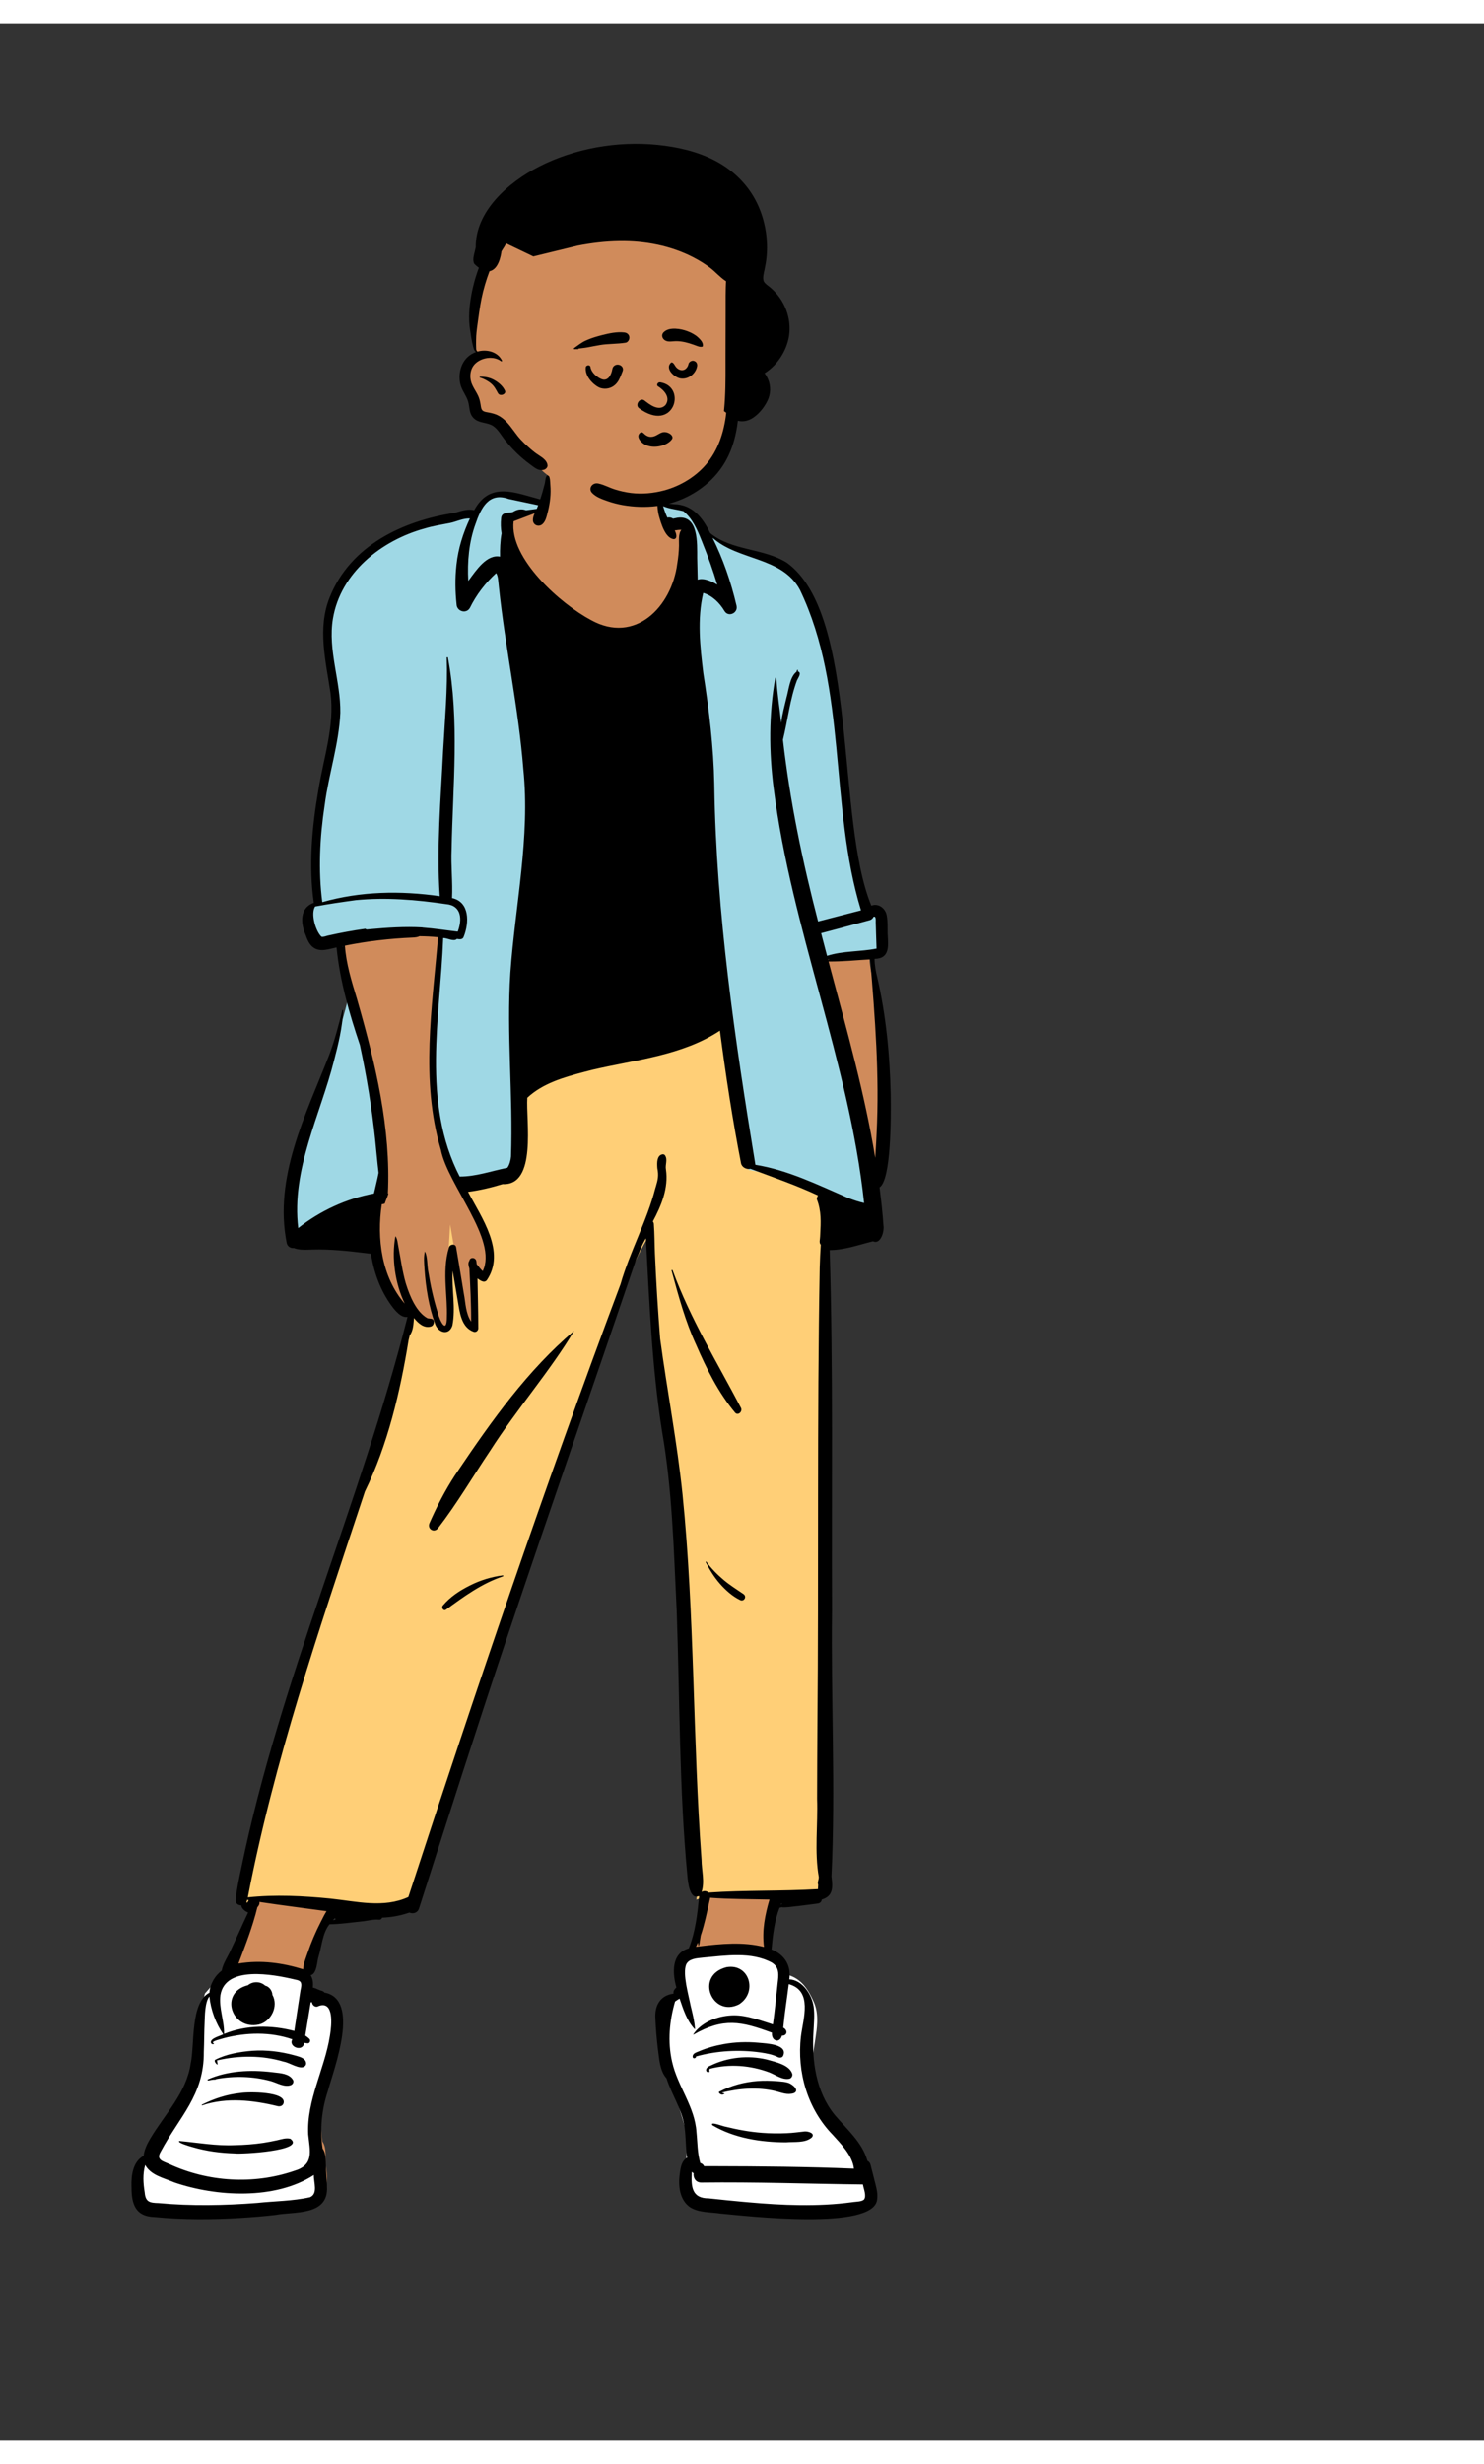
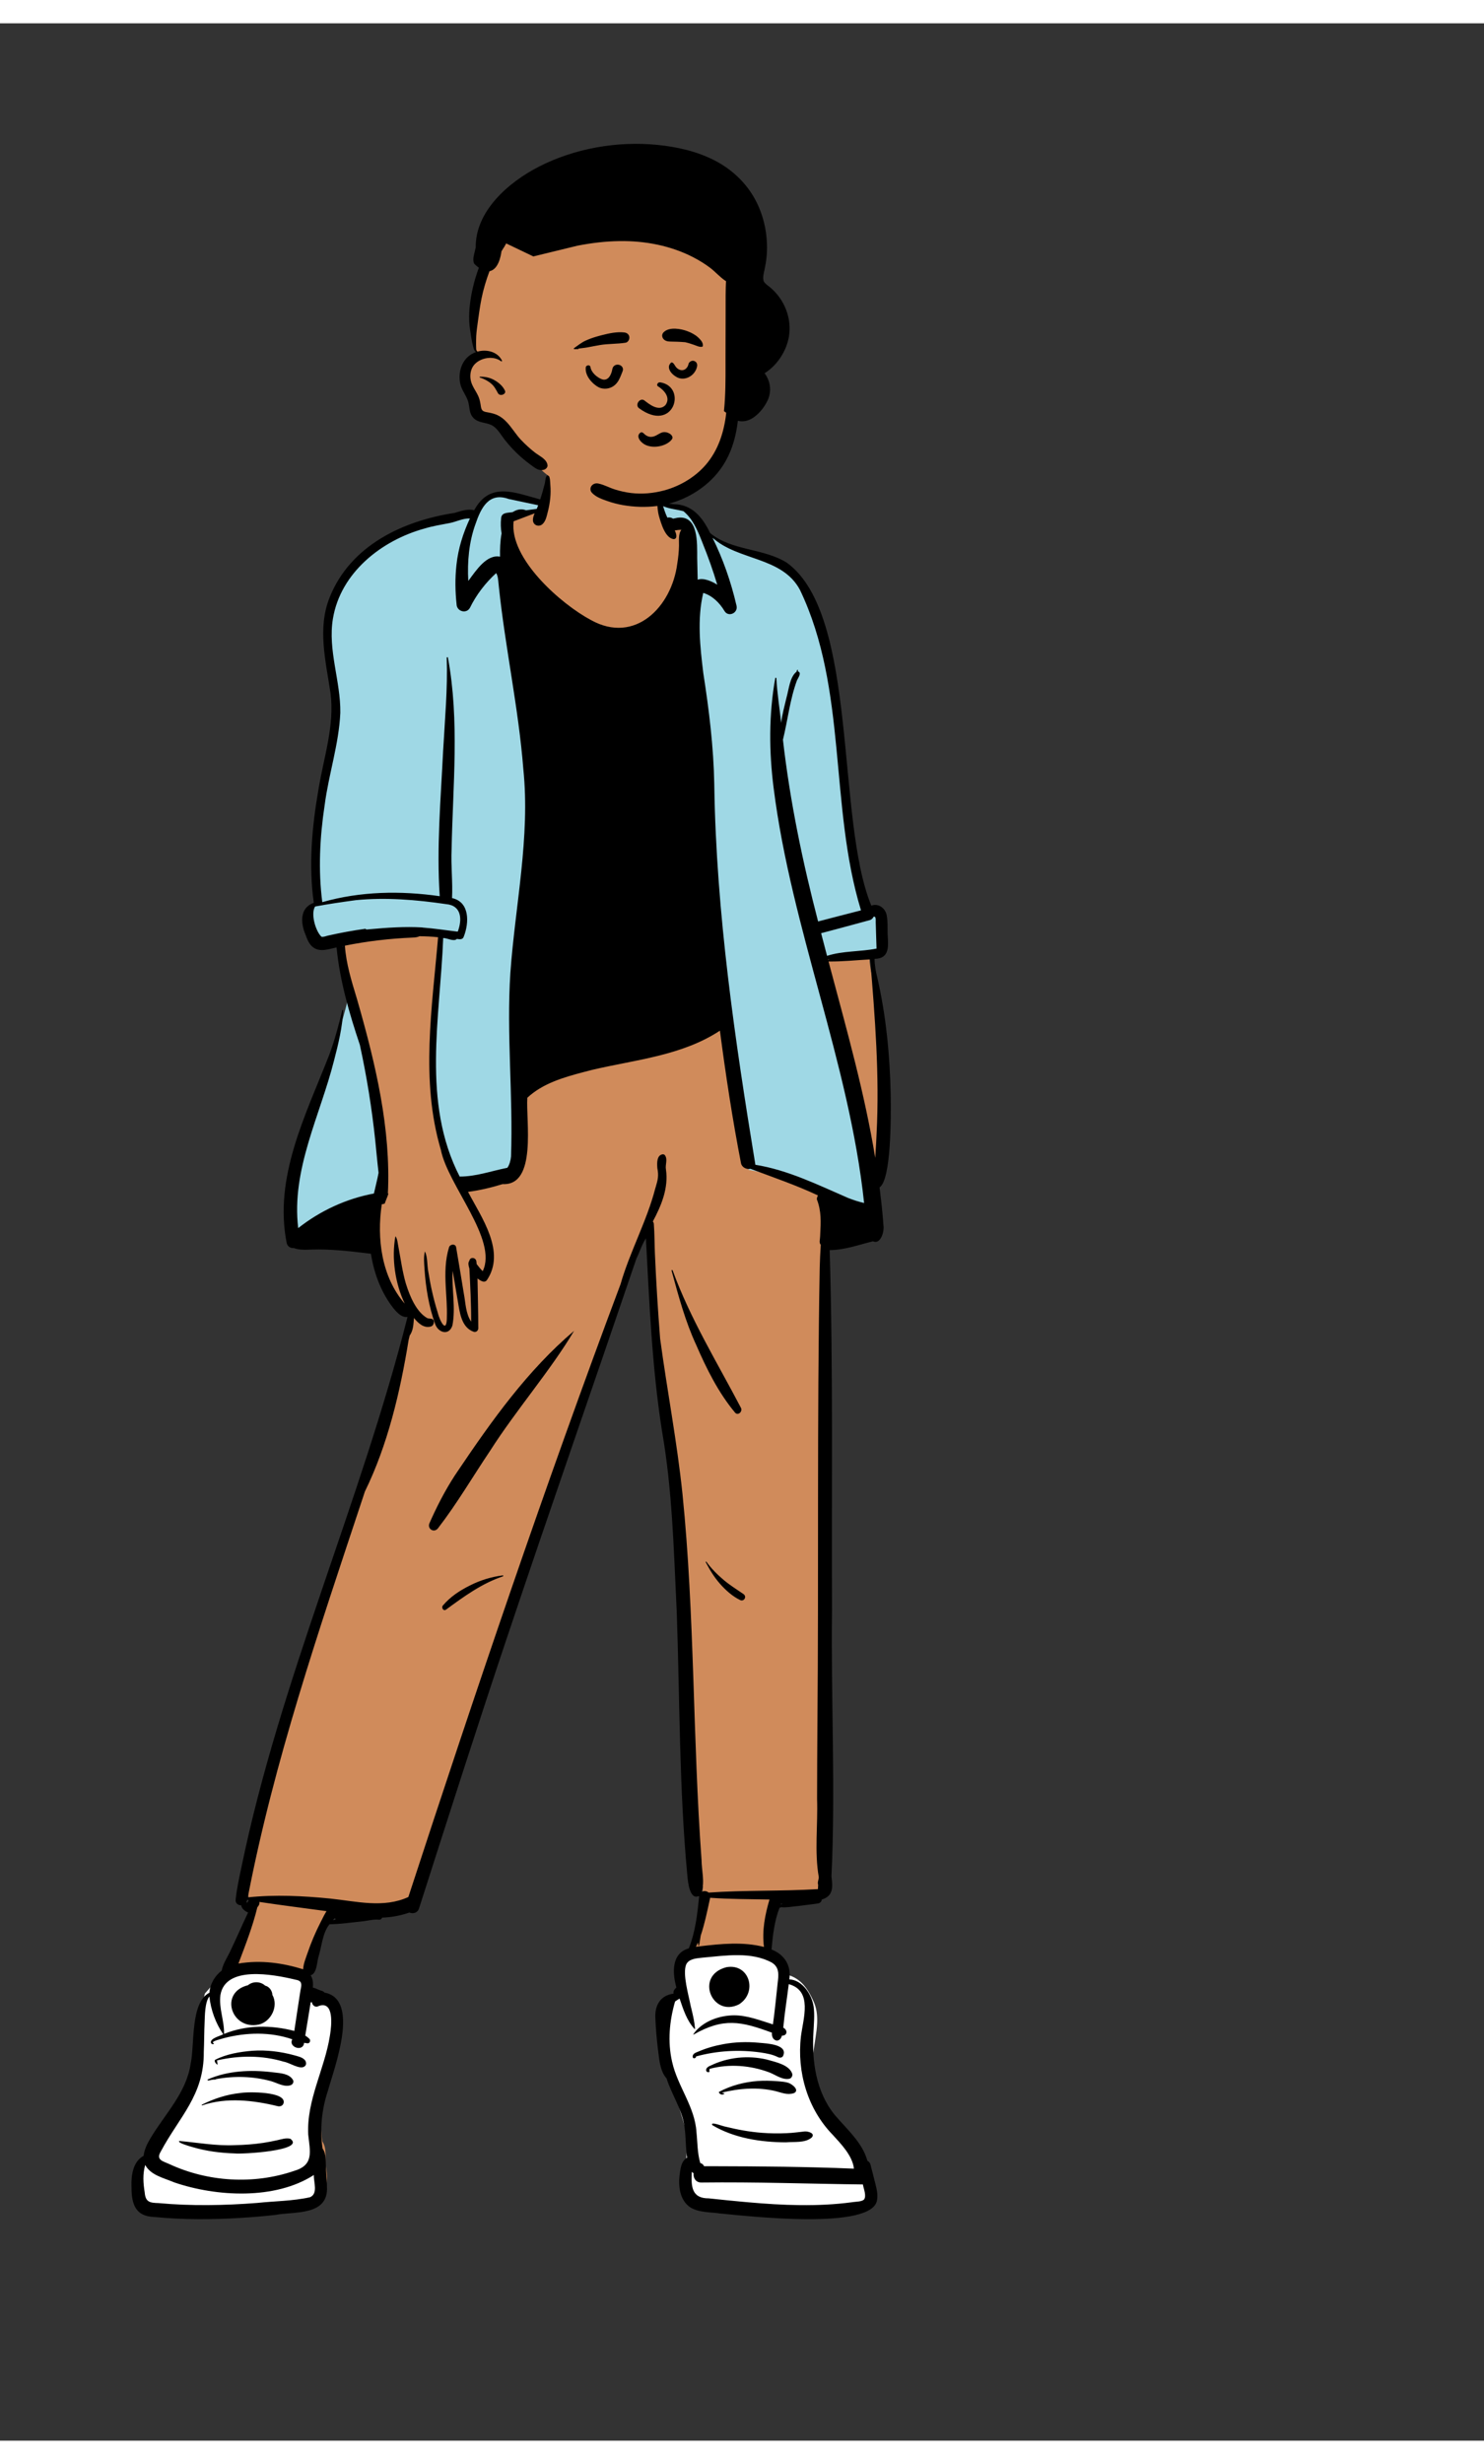
<svg xmlns="http://www.w3.org/2000/svg" id="main" width="2000" height="3320" viewBox="-100 0 2100 3420">
  <rect x="-100" y="0" width="2100" height="3420" fill="#333333" stroke="none" />
  <g id="open-peeps" fill="none" fill-rule="evenodd">
    <g transform="translate(0 634)">
      <g id="BODY" transform="translate(256 -20)" />
      <g id="POSE">
        <g>
          <g id="pose/Easing-2" fill="none" fill-rule="evenodd">
            <path id="✋-Skin" fill="#D08B5B" d="M1136.919,1005.631 C1163.256,1006.223 1151.963,759.995 1134.376,714.622 C1131.914,705.427 1129.88,692.862 1130.289,681.579 C1152.041,683.758 1149.699,668.84 1148.576,650.851 C1148.945,636.567 1149.936,607.096 1128.119,618.571 C1062.714,487.36 1133.433,148.181 961.221,116.236 C940.47,111.185 919.022,105.96 901.551,91.542 C883.064,57.3 873.648,52.926 843.014,50.711 C837.342,19.867 826.739,-13.085 795.142,-25.087 C766.213,-36.446 732.544,-37.352 702.379,-31.29 C677.412,-23.13 675.128,23.372 669.582,46.299 C635.955,37.365 594.513,18.572 576.409,61.173 C567.641,58.547 559.516,60.252 550.606,63.174 C475.927,75.232 403.472,109.084 375.773,179.718 C358.664,222.105 370.806,268.245 377.223,312.144 C383.207,359.945 367.427,404.231 360.112,450.209 C349.221,513.524 347.251,564.309 354.358,611.367 C335.572,615.65 334.186,632.772 341.787,650.69 C344.019,656.753 346.267,663.145 351.202,666.572 C361.242,672.905 374.218,665.607 385.129,664.49 C387.399,689.773 391.794,714.582 399.065,742.776 C396.959,751.216 394.544,760.641 392.375,769.116 L391.643,768.32 C366.733,872.872 292.647,974.431 315.673,1085.548 C317.027,1089.249 319.596,1088.478 321.569,1088.414 C332.999,1092.768 343.498,1090.005 355.025,1090.449 C382.366,1090.469 408.78,1093.977 433.284,1097.031 C437.763,1126.352 452.326,1174.354 478.296,1185.533 C478.733,1185.682 486.431,1184.074 487.075,1184.027 C417.939,1464.928 293.544,1724.671 244.132,2011.233 C243.839,2014.73 249.518,2012.878 251.381,2013.304 C251.126,2021.256 256.253,2023.168 263.433,2025.996 C254.181,2045.377 245.847,2064.734 236.636,2084.165 C232.366,2093.783 225.405,2103.283 224.137,2113.565 C213.941,2120.095 207.073,2132.859 207.255,2144.772 C179.759,2156.417 187.232,2213.935 180.959,2242.424 C174.616,2284.865 144.445,2314.503 123.757,2349.3 C119.542,2356.285 115.052,2365.438 114.853,2374.211 C102.028,2380.235 97.246,2393.396 98.095,2415.546 C98.049,2441.464 105.345,2451.332 125.017,2451.959 C178.45,2457.309 240.801,2455.13 294.544,2449.045 C334.748,2443.923 370.374,2448.173 361.386,2399.767 C359.536,2388.047 363.089,2372.269 356.167,2362.786 C351.9,2334.554 354.383,2306.097 363.585,2278.207 C369.179,2254.723 378.631,2206.213 374.715,2174.695 C372.903,2160.119 343.207,2152.098 337.98,2151.388 C339.643,2140.416 338.911,2121.242 333.019,2113.616 C343.838,2112.104 346.558,2109.238 348.811,2097.197 C354.196,2077.697 354.912,2056.524 368.247,2040.094 C392.231,2040.403 416.134,2034.304 440.104,2033.563 L441.297,2030.804 C455.475,2030.622 469.573,2028.113 483.03,2023.192 C486.014,2024.605 489.831,2025.819 491.508,2021.294 L499.513,1996.21 C592.698,1699.064 695.988,1401.201 796.701,1106.233 C802.58,1091.891 809.65,1076.651 818.844,1063.87 C821.958,1244.35 859.689,1424.637 862.929,1605.029 C867.308,1729.127 866.181,1851.921 877.83,1976.461 C880.829,2002.818 884.016,2001.941 887.942,2000.324 C889.516,2000.57 893.218,2001.363 894.825,2001.7 C892.199,2027.893 889.177,2070.408 877.968,2097.197 C853.19,2101.028 857.628,2120.079 863.123,2135.869 C857.212,2140.929 858.053,2152.721 859.807,2159.248 C836.494,2159.273 831.411,2178.273 833.015,2190.264 C835.233,2210.316 833.992,2241.521 847.345,2258.645 C855.209,2280.484 868.009,2301.095 873.009,2324.621 C876.151,2341.932 874.938,2367.148 877.968,2384.32 C870.344,2387.848 873.574,2393.381 872.289,2404.084 C865.689,2453.081 888.919,2444.752 929.993,2448.126 C954.612,2453.574 1142.035,2464.414 1133.935,2431.815 C1135.316,2418.539 1129.155,2412.711 1126.517,2399.641 C1125.332,2396.171 1101.981,2356.027 1088.054,2340.826 C1041.342,2296.849 1043.382,2237.806 1044.862,2169.796 C1042.115,2151.363 1027.964,2133.712 1009.907,2135.696 C1015.091,2116.009 1005.481,2098.892 985.4,2093.199 C987.406,2070.909 989.518,2040.623 996.861,2021.341 L989.945,2014.286 L999.203,2015.394 L1002.277,2007.639 L1005.629,2016.137 C1021.523,2016.137 1039.456,2012.605 1054.681,2010.944 C1057.113,2011.082 1056.028,2007.77 1056.427,2006.493 C1070.805,2003.509 1072.379,1995.855 1069.838,1977.614 C1073.187,1681.445 1071.734,1388.057 1067.156,1091.34 C1089.626,1092.344 1111.537,1084.131 1133.619,1078.658 C1141.465,1083.592 1143.687,1066.024 1142.77,1062.231 C1141.524,1042.6 1139.1,1023.452 1136.919,1005.631 Z" />
-             <path id="👕-Clothing" fill="#FFCF77" d="M924.657,778.351 C938.38,874.147 948.822,940.466 955.984,977.307 C956.208,978.456 958.315,979.669 959.979,979.372 L960.149,979.335 L962.407,978.777 L966.172,980.188 L969.325,981.364 L996.056,991.229 L1003.403,993.962 C1028.385,1003.295 1042.715,1009.119 1058.951,1016.689 L1068.708,1021.271 L1063.77,1028.537 C1063.736,1028.586 1063.702,1028.654 1063.668,1028.742 L1063.634,1028.836 L1063.613,1028.902 L1063.901,1029.689 C1068.55,1042.586 1069.388,1054.094 1068.485,1073.914 L1068.404,1075.611 L1068.198,1079.708 L1068.039,1082.92 L1068.036,1083.188 C1068.022,1083.912 1067.974,1084.56 1067.877,1085.416 L1067.832,1085.797 L1067.549,1087.972 L1067.476,1088.615 C1067.464,1088.742 1067.453,1088.858 1067.445,1088.965 L1067.426,1089.26 L1067.419,1089.503 L1067.419,1089.562 L1069.171,1091.515 L1068.967,1094.66 C1068.299,1104.988 1060.731,1945.649 1065.901,1986.292 L1066.06,1987.365 L1066.161,1987.939 L1066.172,1988.522 C1066.202,1990.085 1066.021,1991.492 1065.655,1993.19 L1065.51,1993.837 L1065.091,1995.603 C1064.995,1996.022 1064.933,1996.317 1064.893,1996.551 L1064.864,1996.738 L1064.836,1996.977 L1065.385,1998.283 L1065.091,2003.083 L1065.044,2003.955 C1065.017,2004.514 1064.996,2005.032 1064.982,2005.534 L1064.82,2012.818 L1055.429,2013.374 C1039.258,2014.301 1025.09,2014.746 1000.398,2015.176 L997.502,2015.226 L970.152,2015.657 C942.591,2016.122 924.523,2016.711 906.172,2017.922 L900.111,2018.338 L897.742,2016.187 C897.607,2016.065 897.234,2015.985 897.003,2016.023 L896.913,2016.047 L885.49,2020.596 L886.737,2007.694 L886.297,2007.602 L887.156,2000.438 L887.229,1999.746 C887.683,1995.131 887.469,1990.387 886.642,1982.32 L886.114,1977.248 C885.614,1972.329 885.379,1969.327 885.299,1966.223 L885.291,1965.889 L885.269,1964.553 L884.908,1959.57 C882.48,1925.849 877.005,1800.362 868.483,1583.111 C866.865,1552.544 850.312,1388.4 818.825,1090.679 L818.641,1083.186 L818.564,1080.538 L817.794,1081.853 L816.878,1083.431 L815.711,1085.456 C802.167,1109.1 790.883,1132.993 785.58,1151.181 L785.273,1152.251 L782.283,1160.231 C689.101,1409.196 599.444,1669.401 491.639,1998.952 L484,2022.325 L481.031,2023.696 C460.732,2033.072 439.533,2034.927 410.437,2032.017 L409.475,2031.92 L407.554,2031.716 C404.225,2031.355 401.224,2030.995 397.279,2030.484 L394.651,2030.14 L381.299,2028.348 C376.207,2027.671 372.876,2027.255 369.536,2026.885 L366.828,2026.594 L362.894,2026.209 L359.685,2025.906 C319.234,2022.143 286.145,2021.469 254.673,2024.521 L253.432,2024.643 L246.209,2025.384 L244.446,2018.698 C244.103,2017.292 243.925,2015.813 243.892,2014.249 L243.892,2013.658 L243.902,2012.965 L244.451,2010.152 C253.478,1964.356 290.238,1832.825 354.731,1615.557 C365.682,1580.015 413.053,1427.745 428.58,1377.311 L430.35,1371.553 L432.55,1364.364 C455.294,1289.931 467.551,1246.706 470.635,1228.906 L470.813,1227.848 L470.859,1227.562 L470.927,1227.28 L472.791,1219.442 L473.621,1218.264 C475.92,1215 477.028,1211.213 477.708,1204.796 L477.814,1203.733 L477.907,1202.702 L479.127,1187.743 L489.929,1195.601 L490.77,1196.205 C497.851,1201.217 503.184,1203.198 506.503,1202.798 L506.73,1202.765 L506.722,1202.707 L521.2,1199.024 L522.354,1202.297 L522.938,1203.937 C524.217,1207.406 526.839,1209.754 529.101,1210.117 C530.551,1210.35 531.709,1209.676 532.758,1206.97 L532.859,1206.702 L532.91,1206.558 L532.975,1206.221 L533.141,1205.327 C534.966,1195.209 535.064,1185.78 534.042,1167.879 L533.949,1166.277 L533.497,1158.779 C532.768,1146.283 532.604,1139.6 533.01,1131.917 L533.084,1130.601 L537.005,1065.335 L550.394,1144.085 L555.546,1174.169 L556.347,1179.006 L556.557,1180.236 C559.268,1195.828 562.564,1204.166 568.997,1208.288 L569.334,1208.498 L569.323,1205.986 L569.288,1201.029 C569.267,1198.515 569.24,1195.943 569.206,1193.29 L569.11,1186.477 L569.005,1180.127 L567.949,1126.901 L581.726,1136.868 L582.079,1137.117 C582.67,1137.53 583.185,1137.864 583.621,1138.123 L583.883,1138.274 L584.237,1137.701 C591.633,1125.497 593.203,1111.884 589.791,1096.058 L589.637,1095.359 L589.486,1094.694 C586.396,1081.359 580.523,1068.023 570.043,1048.803 L569.564,1047.925 L568.018,1045.118 L563.395,1036.822 L560.117,1030.927 L558.772,1028.478 C557.918,1026.917 557.146,1025.485 556.411,1024.101 L556.137,1023.585 L550.681,1013.206 L561.376,1011.825 C568.312,1010.929 556.351,895.928 636,844 C694.714,805.721 790.933,783.838 924.657,778.351 Z" />
            <path id="🧥-Jacket" fill="#9FD8E5" d="M395.588,737.837 C400.206,754.163 405.372,778.354 410.785,794.467 C420.515,839.123 427.813,884.463 432.591,929.918 C434.191,945.115 435.441,960.311 437.277,975.435 C435.411,985.272 439.245,1013.226 437,1023 C398.095,1030.233 343.74,1061.073 312.555,1085.682 C302.523,1003.089 348.557,910.586 368.253,832.572 C369.56,827.56 370.863,822.497 372.111,817.396 C377.741,801.533 388.769,761.647 392.674,745.693 L393.2,743.517 L393.932,744.314 L395.588,737.837 Z M898.757,88.977 C903.132,91.729 907.686,94.053 912.358,96.066 C948.718,117.015 1012.549,117.653 1034.524,158.666 C1091.293,276.954 1093.062,477.113 1125,618 C1126.762,625.771 1143.212,617.459 1145,625 C1149.439,643.717 1144.812,661.712 1150,678.672 C1129.75,683.898 1077.199,687.327 1057,692.672 C1062,710 1115.947,850.252 1137.353,1050.179 C1129.601,1048.434 1122.035,1045.91 1114.633,1043.012 L1111.793,1041.777 C1070.145,1023.623 1004.686,995.384 959.492,988.103 C930.869,813.524 904.711,628.045 901.449,449.75 L901.31,441.521 C900.345,388.78 893.893,336.513 885.785,284.467 L885.339,280.807 C880.947,244.563 877.211,206.807 885.725,171.018 C888.48,171.859 880.589,152.598 877,128 C874.777,112.766 880.937,95.154 872,80 C859.589,58.956 842.702,85.864 844,80 C844.653,77.052 827.608,41.235 834,45 C840.976,49.108 867,49 877,59 C898.852,80.852 902.835,97.471 899.096,89.679 L898.757,88.977 Z M527.049,72.172 C536.143,70.396 562.527,61.491 572,62 C566.448,73.882 580,21 623,33 C624.882,33.525 669.183,40.29 669.002,49 C668.88,54.841 620.145,61.742 616,69 C611.131,77.525 619.421,103.174 616,112 C605.724,138.512 610.581,145.846 613.677,143.013 C616.131,146.812 616.471,152.211 616.967,157.249 L617.528,162.711 C626.56,248.907 645.297,333.795 652.124,420.25 C661.995,516.982 640.651,612.477 633.779,708.559 C628.169,795.122 635.759,887.873 632.695,974.427 C632.277,979.23 630.785,985.736 627.762,989.969 L627.465,990.372 L627.434,990.382 L626.238,990.621 C604.311,995.054 571.594,1008.871 549.034,1008.75 C527.983,967.773 505.166,862.982 512,792 C517.08,739.231 524,671 524,658 C524,634.488 388,671 348,666 C334.839,664.355 334.215,649.328 332.762,624.865 C332.348,617.889 347.806,614.744 348,607 C349.408,550.922 349.266,475.969 349.936,471.563 C355.61,427.666 370.171,385.047 372.135,340.704 C372.789,295.945 354.181,252.215 361.696,207.331 C372.629,141.965 430.854,96.598 491.206,79.985 C502.997,76.379 514.992,74.52 527.049,72.172 Z" />
            <path id="👟-Shoes" fill="#FFF" d="M994.958,2102.972 L995.815,2103.433 L996.026,2103.567 C1000.448,2106.361 1003.437,2111.239 1007.621,2120.42 L1009.959,2125.676 L1013.963,2126.761 C1029.383,2130.943 1040.873,2141.033 1051.261,2164.591 L1051.575,2165.309 L1051.892,2166.043 C1055.385,2174.182 1056.705,2183.182 1056.388,2193.792 L1056.361,2194.591 L1056.315,2195.722 C1056.035,2202.06 1055.408,2207.284 1053.703,2218.354 L1052.461,2226.308 L1052.105,2228.625 C1049.963,2242.71 1049.213,2250.606 1049.422,2259.5 C1049.586,2266.483 1050.479,2272.891 1052.21,2278.934 C1059.255,2303.525 1073.053,2329.161 1090.831,2353.787 C1096.979,2362.303 1124.939,2409.783 1125.182,2410.775 L1125.669,2412.778 L1126.133,2414.716 C1126.208,2415.034 1126.283,2415.35 1126.356,2415.663 L1126.931,2418.147 L1127.287,2419.721 C1128.502,2425.154 1129.397,2429.787 1129.948,2433.672 L1130.021,2434.199 C1131.015,2441.498 1130.976,2445.821 1128.518,2449.314 L1128.355,2449.54 L1127.95,2450.085 L1127.455,2450.549 L1127.151,2450.825 L1126.839,2451.091 L1125.911,2451.857 L1124.79,2452.295 C1120.839,2453.839 1107.112,2457.732 1092.694,2460.787 C1069.302,2465.744 1044.986,2468.648 1020.954,2468.5 C1013.91,2468.457 1006.582,2468.193 998.986,2467.722 C978.473,2466.452 956.785,2463.752 933.83,2459.929 L929.836,2459.253 L925.623,2458.511 C910.697,2455.843 889.249,2451.642 885.388,2450.938 L885.022,2450.872 L884.871,2450.87 C876.023,2450.591 870.339,2444.647 868.193,2435.646 L868.1,2435.247 L868.015,2434.856 C866.586,2428.098 866.938,2419.49 868.662,2409.839 C869.623,2404.463 871.249,2386.607 873.54,2356.271 L860.657,2313.319 C842.517,2230.903 834.878,2184.17 837.739,2173.12 L837.837,2172.759 C838.414,2170.708 862.709,2156.066 864,2153 C865.31,2149.887 862.176,2114.017 863.492,2110.345 L863.62,2110.006 L863.74,2109.705 L863.796,2109.58 C865.146,2106.544 877.971,2093.723 913,2092 C926.282,2091.347 952.208,2089.443 969,2092 C984.645,2094.383 991.525,2101.146 994.958,2102.972 Z M316.26,2125.931 L317.984,2126.332 L318.345,2126.129 C321.387,2124.447 324.01,2123.554 327.326,2123.716 C331.752,2123.933 335.689,2126.253 338.914,2130.387 C340.815,2132.825 339.958,2152.803 339.938,2153.76 L339.934,2154.009 L339.933,2154.461 L339.934,2154.594 L340.02,2154.655 C341.325,2155.533 344.125,2156.085 349.665,2156.4 L350.925,2156.466 L353.559,2156.585 C358.11,2156.802 360.45,2157.023 363.147,2157.595 L363.427,2157.655 C368.376,2158.738 372.31,2160.838 375.044,2164.559 C379.415,2170.507 380.25,2178.837 378.988,2189.484 C378.548,2193.193 349.32,2302.77 347.255,2312.169 C344.131,2326.395 350.115,2401.771 350.767,2408.774 C351.551,2417.197 351.691,2424.786 351.024,2430.881 C350.069,2439.617 347.596,2445.73 341.816,2448.47 L341.503,2448.614 L340.83,2448.913 L339.011,2449.32 L337.864,2449.569 C326.032,2452.103 314.712,2453.409 295.833,2454.797 L281.424,2455.825 L278.268,2456.062 C273.895,2456.396 270.572,2456.684 267.226,2457.021 L264.267,2457.331 L264.154,2457.34 C214.386,2461.198 153.786,2461.58 110.072,2457.788 L107.506,2457.558 L105.591,2457.496 C98.616,2457.225 94.275,2452.518 91.993,2445.468 L91.877,2445.101 L91.764,2444.73 C90.487,2440.43 89.863,2435.342 89.548,2428.481 L89.438,2425.688 C89.419,2425.126 89.402,2424.552 89.384,2423.878 L89.209,2416.751 L89.159,2415.19 C89.125,2414.239 89.088,2413.449 89.044,2412.719 L88.989,2411.882 L88.789,2410.602 C87.443,2401.819 168.055,2295.306 172.459,2283.447 C177.826,2268.995 186.52,2157.435 190.27,2152.985 L190.393,2152.843 L201.799,2139.951 L203.461,2156.95 L203.473,2156.927 C203.744,2156.348 203.947,2155.776 204.068,2155.258 L204.121,2155.004 L204.16,2154.76 L204.176,2154.643 L204.196,2154.526 C206.211,2142.405 212.599,2133.239 222.593,2127.247 C230.988,2122.213 241.645,2119.549 254.254,2118.809 C272.597,2117.732 292.96,2120.55 316.26,2125.931 Z" />
            <path id="🖍-Ink" fill="#000" d="M675.466,5 C678.806,7.642 678.457,14.966 678.785,19.066 L678.808,19.335 C679.86,31.719 678.438,44.161 675.424,56.185 L675.169,57.186 C673.651,63.086 672.308,70.461 667.583,74.595 C662.466,79.072 654.337,76.174 654.151,68.955 C654.059,65.6 655.176,62.369 656.591,59.222 C646.677,63.055 636.763,66.846 626.807,70.544 C620.448,123.237 693.914,187.749 736.447,210.334 C798.388,244.688 850.505,192.068 858.433,130.209 C859.766,121.992 860.658,113.547 860.833,105.217 C860.976,98.257 859.562,88.545 864.217,82.593 C860.92,82.515 857.992,82.98 854.763,83.487 L854.918,83.755 C856.748,87.031 859.333,95.186 853.543,95.806 C841.04,94.488 835.225,72.527 832.177,61.994 C830.195,54.824 827.462,25.063 833.51,21.558 C835.332,28.626 834.616,36.302 836.832,43.392 C841.877,45.428 851.482,45.978 853.707,46.353 C879.688,46.654 894.419,65.341 904.949,87.216 C935.82,112.602 980.193,108.239 1013.528,129.147 C1115.534,203.233 1082.22,491.649 1133.028,614.349 C1143.2,610.132 1153.569,618.575 1154.927,628.881 C1156.332,636.806 1155.912,645.292 1156.024,653.322 L1156.073,654.325 C1156.903,670.747 1159.737,689.205 1137.601,689.563 C1137.635,698.731 1139.358,707.606 1141.568,716.456 C1153.826,770.025 1159.176,825.202 1160.383,880.117 L1160.444,884.152 C1160.842,913.016 1161.195,1002.313 1144.634,1012.877 L1145.405,1019.167 C1147.323,1034.897 1149.129,1050.667 1150.138,1066.476 C1151.728,1074.682 1146.319,1094.345 1135.283,1089.14 C1115.045,1094.155 1095.085,1101.555 1074.055,1101.595 C1079.151,1271.442 1076.618,1441.464 1077.371,1611.381 C1075.747,1736.633 1082.505,1862.919 1076.598,1987.691 L1076.811,1989.452 C1078.481,2003.463 1078.983,2015.645 1062.819,2020.442 C1062.587,2023.87 1059.954,2025.701 1056.831,2026.103 C1047.973,2027.298 1039.114,2028.43 1030.246,2029.521 C1021.984,2030.136 1013.146,2032.195 1004.912,2031.214 C1005.707,2032.021 1003.546,2032.145 1003.312,2031.557 C995.805,2050.43 993.627,2071.004 991.768,2091.138 C1009.989,2098.096 1019.934,2113.748 1016.959,2133.373 C1035.343,2134.117 1048.77,2154.585 1051.346,2171.837 C1052.996,2183.74 1051.674,2195.561 1051.142,2207.486 C1048.597,2248.237 1054.575,2292.14 1080.832,2324.644 L1081.927,2325.944 C1098.813,2345.838 1120.223,2364.069 1127.502,2390.073 C1129.522,2391.018 1131.182,2392.847 1131.91,2395.703 L1136.629,2414.255 L1136.629,2414.255 L1138.974,2423.531 C1140.693,2430.293 1142.219,2437.211 1141.298,2444.212 L1141.201,2444.89 C1136.605,2489.233 955.165,2467.859 919.754,2464.675 C905.518,2462.438 889.9,2463.658 877.083,2456.105 C861.362,2445.709 859.395,2424.62 862.094,2407.347 L862.318,2405.728 C863.411,2398.005 865.011,2389.906 872.326,2385.586 C869.863,2369.581 870.816,2353.206 867.887,2337.264 C863.463,2314.706 850.081,2295.132 843.249,2273.476 C833.284,2262.374 832.948,2245.066 830.864,2230.867 C829.285,2217.094 827.994,2203.227 827.461,2189.37 C826.015,2171.053 833.949,2155.948 853.174,2153.555 C852.282,2150.085 854.723,2147.084 857.152,2144.861 C851.421,2124.466 849.839,2096.466 874.704,2089.507 C884.121,2066.11 886.86,2040.755 889.365,2015.799 C889.068,2015.737 888.771,2015.685 888.473,2015.633 C876.088,2020.798 873.512,1996.316 872.684,1986.736 C860.96,1862.542 862.039,1737.618 857.636,1613.043 L857.205,1604.037 C853.345,1521.956 851.048,1439.155 836.88,1358.171 C822.622,1267.908 818.894,1176.174 814.02,1084.965 C808.28,1093.901 805.193,1104.165 800.547,1113.686 C740.266,1291.132 678.416,1468.044 618.821,1645.732 C575.627,1774.378 534.36,1903.71 492.97,2032.959 C490.858,2039.576 484.204,2040.947 479.334,2038.828 C466.938,2043.136 453.928,2045.583 440.836,2046.005 C440.047,2047.823 438.427,2049.153 436.058,2048.893 C429.056,2048.124 420.997,2050.316 413.995,2051.137 C397.972,2052.723 382.418,2055.184 366.249,2055.416 C356.232,2068.105 355.601,2085.312 350.984,2100.414 C348.325,2108.112 348.742,2125.378 339.561,2127.545 C342.852,2132.625 343.283,2138.722 342.75,2145.006 C345.605,2145.657 348.501,2146.885 351.188,2148.143 C353.804,2149.471 357.259,2149.357 359.063,2152.028 C410.343,2161.34 372.868,2258.907 363.954,2291.176 C355.206,2317.558 352.466,2345.112 356.459,2372.654 C362.561,2381.099 360.516,2393.66 361.45,2403.67 C361.943,2412.603 362.845,2421.671 362.764,2430.615 C361.768,2467.767 315.991,2461.724 290.164,2466.544 C274.037,2468.424 257.838,2469.733 241.639,2470.751 C200.555,2473.309 159.24,2473.505 118.24,2469.524 C91.768,2468.684 86.076,2451.382 86.118,2427.716 L86.077,2426.736 C85.481,2410.674 88.066,2391.279 103.291,2382.927 C104.05,2374.44 108.346,2365.871 112.733,2358.454 C133.134,2324.088 163.764,2293.972 169.788,2252.732 C175.698,2225.733 169.002,2166.302 196.394,2152.225 C197.029,2140.07 204.483,2127.676 213.711,2121.105 C215.492,2110.979 222.202,2101.67 226.352,2092.364 C234.819,2074.596 242.651,2056.547 251.072,2038.765 C246.663,2036.896 241.977,2033.457 241.362,2028.575 C237.128,2028.627 232.945,2025.885 233.457,2020.723 C234.953,2005.735 238.226,1990.996 241.316,1976.268 L241.702,1974.427 C296.69,1708.096 410.242,1459.048 476.679,1196.129 C467.74,1197.75 459.383,1187.508 454.441,1180.839 C438.478,1159.303 429.05,1133.247 424.904,1106.809 L417.4,1105.877 C392.376,1102.799 367.23,1100.103 341.997,1100.828 L335.916,1101.031 C329.159,1101.238 322.392,1101.184 315.97,1098.749 C311.49,1099.164 306.825,1096.754 305.719,1091.716 C287.029,998.394 332.967,909.829 365.869,825.501 C373.62,804.768 379.136,783.734 384.397,762.263 C384.57,761.568 385.657,761.713 385.626,762.43 C384.601,786.3 378.695,810.367 372.697,833.375 C353,911.388 311.966,987.892 321.999,1070.485 C353.184,1045.875 390.222,1028.783 429.128,1021.55 C431.373,1011.776 433.854,1002.074 435.72,992.238 C433.885,977.114 432.634,961.917 431.035,946.721 C426.257,901.266 418.958,855.925 409.228,811.27 C394.135,766.337 380.957,720.796 376.245,673.421 L375.387,673.59 C364.922,675.719 353.393,680.339 343.684,673.66 C337.521,669.381 334.855,662.286 332.365,655.472 C325.254,638.952 323.938,617.236 344.062,610.329 C336.56,557.804 341.435,502.97 350.501,450.936 C357.763,405.327 373.69,360.391 367.727,313.7 C361.107,268.832 348.766,221.839 366.608,177.918 C395.929,104.62 470.183,69.843 543.208,58.651 L544.391,58.302 C553.425,55.622 561.651,52.797 571.064,54.828 C593.266,13.548 629.273,30.337 664.434,39.538 C666.808,32.538 668.787,25.377 670.647,18.222 C671.806,14.577 671.424,6.168 675.466,5 Z M878.98,2405.613 L878.888,2407.413 C877.958,2426.741 879.006,2443.3 902.92,2443.173 C919.376,2444.934 935.834,2446.648 952.317,2448.14 L958.499,2448.689 C1007.419,2453.06 1056.926,2455.198 1105.752,2448.635 L1107.786,2448.356 C1111.867,2447.774 1119.423,2447.889 1122.653,2444.866 C1126.547,2439.615 1122.04,2429.604 1121.094,2423.51 C1044.909,2422.622 968.625,2419.806 892.39,2420.778 C884.372,2420.819 880.753,2413.954 881.491,2407.7 C880.589,2407.088 879.738,2406.381 878.98,2405.613 Z M105.475,2395.921 C101.729,2409.119 102.652,2421.594 104.768,2434.81 C105.826,2448.651 112.397,2449.537 124.288,2449.862 C170.708,2454.153 217.464,2453.255 263.897,2449.656 C288.783,2446.966 314.358,2447.068 338.782,2441.552 C350.434,2436.379 343.707,2420.108 344.103,2410.131 C289.253,2445.55 206.298,2441.054 146.485,2420.561 L145.526,2420.151 C131.378,2414.195 113.29,2410.445 105.475,2395.921 Z M196.333,2157.606 C189.771,2165.023 189.895,2186.701 189.598,2192.715 C188.89,2207.226 189.002,2221.768 188.375,2236.278 C188.837,2297.387 153.621,2327.865 127.467,2376.996 C120.314,2388.919 130.721,2390.61 139.185,2394.477 C193.996,2420.036 258.83,2423.944 316.092,2404.375 C344.875,2395.994 338.59,2376.585 336.147,2352.845 C333.741,2304.331 359.216,2260.625 366.752,2213.696 L367.025,2212.049 C369.279,2197.981 372.859,2163.47 351.177,2170.943 C346.41,2173.883 341.93,2170.195 341.366,2165.687 C340.799,2165.781 340.215,2165.834 339.654,2165.843 C337.121,2181.528 334.496,2197.192 331.974,2212.877 C334.097,2214.227 336.086,2215.754 337.849,2217.499 C339.992,2219.628 338.495,2224.095 335.265,2223.825 C333.606,2223.68 331.964,2223.43 330.334,2223.119 C329.041,2236.753 307.432,2229.103 313.674,2218.174 C282.602,2207.416 248.371,2208.274 216.818,2216.523 L216.687,2216.579 C214.244,2217.551 196.681,2221.081 202.331,2223.825 C204.686,2224.111 199.324,2227.196 198.383,2222.422 C198.08,2216.427 211.732,2213.484 215.915,2210.997 C205.365,2195.867 198.157,2176.257 196.333,2157.606 Z M992.342,2109.7 C963.073,2093.818 927.102,2099.713 895.353,2102.522 L894.02,2102.674 C885.94,2103.545 874.68,2104.083 870.971,2112.421 C865.602,2125.781 874.502,2155.668 877.298,2170.528 L878.566,2175.722 C880.766,2184.796 882.805,2193.818 883.562,2203.206 C883.583,2203.518 883.286,2203.736 883.009,2203.736 C871.888,2191.83 866.89,2175.818 861.695,2160.546 C859.479,2161.813 857.316,2163.184 855.276,2164.69 C847.306,2192.137 844.638,2221.358 850.948,2249.356 L851.175,2250.344 C858.971,2284.944 883.244,2313.239 885.551,2349.397 C887.093,2364.015 886.749,2378.994 890.944,2393.189 C893.331,2393.717 895.412,2395.481 896.347,2397.697 L910.031,2397.714 C976.169,2397.827 1042.326,2398.428 1108.422,2401.156 C1106.289,2382.532 1089.885,2366.006 1078.331,2353.239 C1042.877,2316.854 1027.542,2264.59 1033.383,2214.217 C1036.456,2189.016 1050.491,2149.423 1016.159,2140.114 C1013.653,2160.652 1010.263,2181.122 1008.387,2201.742 C1014.867,2204.874 1014.467,2213.131 1006.552,2212.97 C1003,2224.949 991.087,2220.106 992.374,2208.805 C948.803,2192.679 923.805,2187.273 881.358,2211.568 C880.17,2211.393 884.619,2206.619 885.182,2205.771 C898.596,2191.277 919.198,2184.464 938.527,2184.218 C957.686,2184.215 975.704,2191.452 993.778,2197.047 C996.495,2177.59 998.325,2158.013 1000.477,2138.49 L1000.944,2134.307 C1002.073,2124.055 1001.662,2115.59 992.342,2109.7 Z M292.133,2360.957 C298.51,2359.534 304.374,2357.374 310.854,2358.838 C333.656,2376.002 240.488,2380.842 232.555,2379.623 C212.361,2379.027 192.158,2376.459 172.723,2370.741 L171.228,2370.298 C168.665,2369.581 150.157,2364.348 153.755,2361.985 C180.042,2364.319 205.776,2369.155 232.555,2367.896 C245.914,2367.616 259.325,2366.67 272.54,2364.655 C279.112,2363.648 285.653,2362.422 292.133,2360.957 Z M908.107,2339.695 C903.932,2333.425 924.284,2341.751 926.931,2341.824 C943.784,2345.989 960.935,2349.145 978.245,2350.456 C989.851,2351.339 1001.58,2351.526 1013.206,2350.955 C1021.816,2350.656 1030.333,2349.381 1038.889,2348.503 L1039.197,2348.488 C1044.28,2348.311 1054.466,2351.469 1048.188,2357.531 C1038.427,2365.117 1023.983,2362.806 1012.284,2363.919 C976.753,2363.804 939.131,2358.071 908.107,2339.695 Z M240.143,2294.126 C250.386,2292.267 306.764,2291.66 301.145,2309 C299.781,2312.293 296.665,2313.384 293.384,2312.866 C258.49,2304.36 220.851,2299.912 186.07,2311.639 C185.506,2311.836 185.117,2310.912 185.67,2310.663 C202.772,2302.075 221.069,2296.07 240.143,2294.126 Z M971.95,2277.174 C981.154,2276.473 990.414,2276.72 999.624,2277.414 L1002.62,2277.648 C1006.749,2277.973 1011.001,2278.35 1014.959,2279.556 L1015.698,2279.792 C1020.755,2281.425 1032.151,2290.133 1023.5,2294.323 C1014.211,2297.336 1006.358,2293.752 997.397,2291.445 C972.419,2285.515 946.163,2287.523 921.415,2293.586 L924.901,2294.708 L924.901,2294.708 C925.116,2294.552 925.393,2294.915 925.188,2295.092 C922.687,2297.284 919.252,2296.505 917.478,2293.783 C917.171,2293.316 917.365,2292.568 917.858,2292.308 C934.631,2283.489 953.126,2278.607 971.95,2277.174 Z M193.995,2274.961 C222.204,2262.447 254.887,2261.066 285.14,2264.694 L287.295,2264.957 C296.733,2266.067 309.042,2266.577 314.443,2275.387 C316.309,2278.441 314.381,2281.941 311.367,2283.043 C302.488,2286.294 292.051,2279.781 283.521,2277.361 C258.3,2270.44 231.361,2269.712 205.714,2274.494 C205.894,2275.445 201.646,2275.029 200.721,2275.366 C199.562,2275.301 191.868,2277.851 193.995,2274.961 Z M905.36,2255.423 C929.969,2243.429 958.422,2240.568 984.991,2246.76 L986.096,2247.076 C997.868,2250.389 1016.822,2254.297 1021.039,2266.787 C1021.952,2269.602 1019.973,2273.403 1017.01,2273.975 C1006.973,2275.896 997.858,2268.552 988.775,2265.021 C962.049,2254.954 931.797,2252.547 904.16,2259.952 C903.976,2261.042 903.791,2262.123 903.596,2263.213 C904.068,2262.902 904.56,2263.598 904.181,2263.983 C899.77,2267.078 895.182,2259.264 905.36,2255.423 Z M257.407,2234.337 C277.32,2233.01 297.399,2235.548 316.622,2240.811 L320.237,2241.81 C325.491,2243.286 332.297,2245.61 333.061,2251.299 C333.358,2253.564 332.795,2255.122 330.959,2256.525 C324.267,2261.541 309.712,2251.029 301.392,2249.793 C271.185,2240.699 238.76,2240.827 208.161,2247.787 L207.119,2248.027 L207.857,2253.294 C208.583,2255.81 201.856,2249.875 204.412,2247.174 C220.565,2238.93 239.413,2235.821 257.407,2234.337 Z M924.132,2224.926 C940.113,2222.035 956.599,2221.485 972.757,2222.94 L974.666,2223.118 C984.315,2223.973 1015.577,2225.218 1008.183,2241.566 C1006.943,2244.298 1003.343,2244.651 1001.016,2243.467 C993.203,2239.499 984.663,2238.066 976.04,2236.757 C945.597,2232.511 914.493,2234.251 884.772,2242.47 C885.418,2243.488 884.085,2244.693 882.824,2244.932 C879.687,2245.513 879.687,2241.763 881.03,2239.769 C882.63,2237.411 885.818,2236.549 888.279,2235.51 C899.724,2230.511 911.861,2227.133 924.132,2224.926 Z M318.851,2133.964 L317.031,2133.531 C286.535,2126.339 218.919,2113.443 211.917,2155.549 C209.432,2174.095 217.63,2192.184 217.024,2210.55 C248.648,2197.658 283.618,2197.792 316.473,2206.312 C319.384,2187.251 322.163,2168.17 325.136,2149.12 L325.616,2146.842 C326.939,2140.416 327.389,2135.391 318.851,2133.964 Z M250.928,2141.63 C257.574,2135.917 268.656,2136 275.175,2142.233 C281.136,2143.488 285.342,2149.83 285.438,2155.269 C294.502,2171.236 283.571,2193.3 266.266,2197.285 C227.19,2205.54 209.721,2151.741 250.928,2141.63 Z M927.946,2116.15 C960.641,2110.296 972.518,2151.871 945.684,2168.731 C907.776,2187.791 882.518,2127.868 927.946,2116.15 Z M267.106,2023.808 C267.587,2026.986 266.029,2029.249 264.164,2031.39 C257.461,2058.933 247.372,2084.565 237.425,2110.967 C269.785,2105.591 300.36,2110.283 328.992,2119.09 C329.334,2111.034 332.998,2102.681 335.542,2095.085 C340.498,2080.663 346.487,2066.61 353.395,2053.038 L354.263,2051.344 C356.745,2046.514 359.133,2041.466 362.066,2036.844 C330.394,2032.509 298.723,2028.603 267.106,2023.808 Z M904.96,2017.939 L904.117,2021.772 C900.482,2038.397 897.031,2055.177 891.621,2071.329 L891.547,2071.664 C890.719,2075.739 888.856,2094.612 887.684,2081.291 C886.782,2083.296 885.818,2085.28 884.793,2087.232 L890.387,2086.562 C920.318,2083.002 951.664,2079.922 981.085,2087.471 C978.109,2064.355 982.489,2042.269 988.887,2020.411 C960.848,2019.765 933.059,2019.973 904.96,2017.939 Z M373.989,2046.67 C372.964,2047.636 371.959,2048.623 371.006,2049.651 C372.298,2049.319 373.591,2048.997 374.789,2048.716 C374.74,2047.957 374.206,2047.387 373.989,2046.67 Z M1005.835,2025.47 L1005.222,2026.908 C1005.121,2027.147 1005.021,2027.384 1004.922,2027.62 C1005.394,2027.339 1005.918,2027.069 1006.48,2026.83 C1006.224,2026.415 1006.009,2025.968 1005.835,2025.47 Z M493.657,657.56 C490.787,658.952 487.793,659.305 483.835,659.471 C451.681,660.808 419.63,664.541 388.056,670.907 C389.799,696.512 397.57,721.317 404.965,745.727 L406.499,751.077 C431.487,838.54 453.298,929.935 448.905,1021.415 C449.151,1021.509 449.387,1021.634 449.612,1021.748 C449.213,1022.869 448.927,1024.017 448.526,1025.127 L448.269,1025.788 L446.769,1029.524 C445.939,1031.598 445.134,1033.679 444.435,1035.812 C443.208,1036.256 441.699,1036.581 440.262,1036.789 C432.967,1085.221 439.903,1139.526 472.773,1177.401 C459.132,1148.799 453.894,1113.227 459.517,1081.994 C462.569,1085.308 462.787,1092.948 463.956,1097.907 C467.165,1114.859 469.417,1132.052 474.238,1148.65 L474.761,1150.315 C480.166,1167.313 489.21,1189.233 504.885,1198.009 C507.842,1198.899 512.415,1197.792 513.814,1201.427 C514.622,1204.671 513.116,1208.681 509.794,1209.692 L509.559,1209.757 C500.014,1212.468 491.914,1205.26 485.794,1197.656 L485.488,1201.627 C484.9,1209.145 484.08,1216.361 479.724,1222.544 C479.211,1224.694 478.709,1226.855 478.188,1229.006 C466.398,1301.924 448.663,1377.303 416.373,1443.118 L412.618,1454.466 C351.233,1639.815 287.658,1825.043 250.661,2017.347 C289.535,2013.245 328.735,2015.228 367.53,2019.091 C404.114,2022.897 442.81,2033.036 477.858,2016.848 C572.813,1726.086 670.764,1436.195 778.115,1149.864 C791.054,1104.419 815.355,1060.591 827.377,1013.999 L828.13,1011.538 C830.956,1002.198 832.282,996.138 830.208,985.704 L830.12,984.43 C829.692,977.899 829.542,967.996 836.975,966.186 C838.236,965.875 839.887,966.114 840.759,967.204 C845.355,973.115 841.052,980.638 842.377,987.501 C846.236,1013.752 835.901,1038.501 823.821,1061.136 C824.61,1062.092 825.154,1063.266 825.246,1064.554 C826.302,1078.504 826.169,1092.599 826.774,1106.581 C828.494,1146.78 830.995,1186.944 834.166,1227.052 C844.094,1300.512 858.169,1373.211 865.816,1446.992 C883.227,1618.841 880.096,1792.014 892.74,1964.206 C892.841,1979.33 897.577,1995.052 892.779,2009.733 C895.804,2007.739 900.101,2008.185 902.755,2010.595 C954.297,2007.019 1005.917,2008.772 1057.446,2005.703 C1057.497,2003.376 1057.672,2001.205 1057.764,1999.533 C1056.321,1996.095 1058.715,1992.277 1058.646,1988.626 C1052.358,1952.892 1057.534,1914.487 1056.237,1877.95 C1056.298,1843.37 1056.472,1808.802 1056.708,1774.222 C1058.657,1558.139 1056.036,1342.008 1059.978,1125.953 C1060.286,1115.327 1060.769,1104.732 1061.455,1094.137 C1058.618,1090.973 1060.509,1086.484 1060.513,1082.68 L1060.679,1079.301 C1061.541,1062.222 1062.521,1046.534 1055.877,1029.704 C1056.031,1027.7 1056.494,1025.82 1057.538,1024.282 C1026.458,1009.674 994.008,998.61 961.923,986.577 C956.509,987.917 949.733,984.541 948.594,978.703 C936.507,916.525 926.982,853.952 918.749,791.161 C864.874,826.623 799.185,832.231 738.007,846.597 L726.428,849.606 C697.874,857.065 667.923,865.749 646.205,886.08 C644.01,918.174 660.321,1010.664 611.306,1008.245 C595.248,1013.16 578.742,1017.102 562.309,1019.224 C581.442,1055.63 616.344,1104.137 588.75,1144.453 C584.747,1148.704 579.367,1144.391 575.709,1141.752 C576.162,1165.323 576.79,1188.771 576.816,1212.323 C576.816,1215.46 573.586,1218.296 570.47,1217.226 C552.795,1211.118 550.61,1189.907 547.873,1173.901 C545.423,1159.608 542.962,1145.315 540.542,1131.012 C539,1156.679 545.161,1183.096 540.143,1208.468 C535.326,1222.978 520.359,1218.656 515.873,1206.493 L515.74,1206.122 C506.868,1181.456 502.546,1155.119 500.752,1128.996 L500.657,1127.468 C500.14,1119.539 499.299,1111.154 501.256,1103.474 C505.223,1110.953 504.236,1123.158 506.083,1132.206 C509.18,1151.543 513.367,1170.747 519.249,1189.419 L519.402,1190.076 C522.06,1201.03 532.472,1222.367 532.352,1195.558 C532.75,1181.939 531.582,1168.359 530.843,1154.767 L530.741,1152.825 C529.777,1134.263 529.88,1115.524 535.437,1097.627 C536.851,1093.046 544.541,1092.184 545.474,1097.627 C549.207,1119.399 552.774,1141.191 556.342,1162.984 C558.943,1176.294 558.835,1191.308 566.738,1202.788 C566.83,1177.724 565.444,1152.732 564.246,1127.698 L564.007,1126.924 C563.034,1123.732 561.981,1119.471 564.215,1116.708 C565.087,1110.995 573.412,1111.65 574.119,1117.633 C574.273,1118.879 574.386,1120.146 574.509,1121.403 C577.267,1124.873 579.83,1128.415 583.09,1131.396 C604.86,1086.833 533.634,1009.872 523.801,959.549 C494.84,861.55 511.491,758.799 519.914,659.004 C511.204,657.97 502.421,657.694 493.657,657.56 Z M249.78,2020.754 C249.449,2021.987 249.196,2023.342 248.6,2024.462 C249.072,2024.545 249.554,2024.639 250.036,2024.743 C250.62,2023.558 251.235,2022.405 251.902,2021.273 C251.194,2021.107 250.487,2020.941 249.78,2020.754 Z M611.326,1561.782 C612.239,1561.626 612.608,1562.893 611.716,1563.184 C581.707,1573.187 556.414,1591.801 531.121,1610.27 C527.532,1612.887 524.18,1607.424 526.692,1604.463 C537.27,1592.045 550.225,1583.473 564.647,1576.259 L565.497,1575.836 C579.925,1568.548 595.402,1563.908 611.326,1561.782 Z M898.696,1543.178 C898.347,1542.503 899.27,1541.984 899.69,1542.586 C906.375,1552.028 915.223,1560.816 924.009,1568.232 C932.908,1575.753 942.618,1581.694 952.142,1588.29 C957.279,1591.843 952.87,1599.415 947.293,1596.694 C936.445,1591.406 926.706,1582.671 918.739,1573.582 C910.527,1564.202 904.447,1554.168 898.696,1543.178 Z M712.375,1215.865 C679.255,1271.655 630.353,1327.839 593.856,1385.052 C569.209,1421.729 546.914,1459.978 519.904,1495.002 C514.501,1502.377 504.084,1496.218 507.785,1487.825 C518.058,1464.578 529.511,1442.245 543.299,1420.94 L547.747,1414.322 C595.765,1342.991 646.659,1271.515 712.375,1215.865 Z M850.354,1130.721 C850.068,1129.79 851.426,1129.38 851.793,1130.204 L851.831,1130.304 C876.694,1198.655 915.026,1260.795 948.564,1324.89 C951.158,1330.135 944.247,1336.461 940.116,1331.496 C916.442,1303.035 899.844,1269.557 885.122,1235.672 C869.598,1202.086 860.075,1166.313 850.354,1130.721 Z M908.128,93.541 C923.353,124.184 934.528,156.613 942.269,189.987 C944.654,200.291 930.871,206.615 925.303,197.588 L925.137,197.309 C918.289,185.854 908.085,175.765 895.168,171.82 C886.368,208.816 890.656,247.913 895.229,285.27 C903.336,337.315 909.789,389.583 910.754,442.324 L910.8,445.149 C913.626,625.262 940.023,804.563 968.936,980.905 C1015.156,988.352 1057.471,1009.352 1100.076,1027.814 C1107.478,1030.712 1115.045,1033.236 1122.797,1034.981 C1101.391,835.054 1019.98,647.557 994.824,448.36 C988.175,396.553 987.864,343.944 997.048,292.437 C997.203,291.45 998.596,291.783 998.658,292.655 C999.667,313.813 1003.276,334.694 1005.414,355.737 C1006.87,343.719 1010.233,331.545 1012.949,320.025 C1016.272,308.756 1017.5,290.664 1027.233,283.317 L1027.847,281.187 L1027.847,281.187 C1028.103,280.273 1029.456,280.658 1029.242,281.572 C1029.139,282.008 1029.036,282.434 1028.944,282.87 C1035.196,284.537 1029.356,291.973 1027.806,295.532 C1017.772,322.532 1014.786,351.758 1007.936,379.586 C1017.847,466.461 1035.698,552.234 1057.682,636.671 C1077.881,631.326 1098.148,626.181 1118.397,620.955 C1073.229,473.281 1099.64,308.476 1031.967,167.469 C1006.613,120.147 944.173,126.576 908.128,93.541 Z M564.954,66.545 C555.48,66.036 545.587,71.198 536.493,72.975 C524.436,75.322 512.44,77.182 500.651,80.787 C440.298,97.399 382.072,142.768 371.139,208.134 C363.624,253.017 382.232,296.748 381.578,341.506 C379.615,385.85 365.053,428.469 359.379,472.365 C352.553,517.253 350.204,564.236 356.058,609.342 C410.197,593.92 466.737,592.954 522.253,600.918 C517.623,532.552 523.698,463.849 527.06,395.531 C529.48,351.655 533.622,307.582 532.156,263.623 C532.125,262.646 533.704,262.407 533.856,263.384 C550.506,353.166 540.739,444.308 539.058,534.855 C537.989,557.732 540.811,580.827 539.671,603.577 C564.911,609.034 563.998,638.587 556.28,658.068 C554.912,662.756 550.268,661.942 546.509,661.372 C542.437,665.67 532.721,660.062 527.183,660.063 C522.848,772.454 496.515,892.502 550.477,997.549 C573.038,997.673 594.755,989.857 616.681,985.423 L617.877,985.185 L617.908,985.174 C621.131,980.96 622.707,974.188 623.138,969.23 C626.203,882.676 616.612,795.924 622.223,709.361 C629.095,613.28 650.439,517.785 640.566,421.052 C633.741,334.598 615.003,249.71 605.971,163.514 L605.513,159.054 C604.95,153.74 604.738,147.868 602.119,143.816 C586.883,157.758 574.097,174.336 564.944,192.988 C559.876,201.998 546.299,197.989 546.09,187.816 C544.138,169.653 543.849,151.422 545.827,133.255 L546.007,131.652 C548.458,108.912 555.301,87.206 564.954,66.545 Z M1131.398,690.311 C1111.774,691.353 1092.126,693.539 1072.466,693.282 L1074.445,700.739 C1098.244,790.22 1123.584,879.542 1138.523,971.1 L1139.066,962.514 C1139.607,953.927 1140.123,945.336 1140.461,936.728 C1144.699,854.445 1138.227,772.27 1131.398,690.311 Z M1073.983,690.394 L1071.656,690.28 L1071.8,690.789 L1071.8,690.789 C1072.278,690.692 1072.766,690.604 1073.253,690.519 L1073.983,690.394 Z M1137.939,629.961 C1137.571,629.847 1136.944,629.847 1136.247,629.878 C1135.242,632.204 1133.212,634.126 1130.854,634.76 L1111.183,640.099 C1094.787,644.546 1078.382,648.975 1061.957,653.28 C1064.715,663.958 1067.515,674.636 1070.344,685.304 C1092.746,678.038 1117.55,679.687 1140.39,675.01 C1140.109,662.685 1139.44,650.296 1139.231,637.949 C1139.179,635.934 1139.59,632.693 1138.564,630.885 C1137.919,629.732 1138.564,630.158 1137.939,629.961 Z M385.422,671.448 L384.806,671.583 L384.806,671.583 C385.011,672.144 385.195,672.704 385.37,673.276 C385.381,672.663 385.39,672.06 385.422,671.448 Z M531.265,612.136 C489.058,605.951 446.136,602.295 403.568,606.505 C384.314,609.13 364.768,611.931 345.897,615.512 C339.336,625.659 346.596,650.351 354.766,658.162 C357.216,659.097 361.43,657.279 363.778,656.75 C381.394,652.743 399.183,649.516 417.06,646.996 C417.594,647.671 418.373,648.107 419.336,648.014 L423.444,647.632 C448.101,645.369 472.977,643.709 497.688,645.126 L497.871,645.272 L497.871,645.272 C514.543,646.497 531.157,649.143 547.76,651.057 C554.315,633.795 553.185,613.986 531.265,612.136 Z M838.359,49.115 C839.99,54.679 841.95,60.085 844.387,65.34 C846.932,64.631 850.442,65.2 852.313,66.815 L853.108,66.67 C855.296,66.251 857.924,65.611 858.608,65.537 C888.765,61.333 886.467,101.98 886.577,122.408 C886.761,132.65 886.966,142.902 887.274,153.144 C895.903,150.182 907.444,155.506 914.987,160.217 C909.081,140.409 902.14,120.922 894.399,101.779 L892.638,97.301 C886.616,82.1 879.874,66.791 867.128,56.21 C857.277,53.614 847.734,53.142 838.359,49.115 Z M619.714,38.917 C591.684,28.844 580.582,51.735 572.807,74.564 C563.641,99.847 561.14,127.684 562.667,154.889 L563.611,153.63 C573.924,139.779 588.793,116.915 607.594,120.59 C607.411,110.08 607.788,98.535 609.788,87.621 C608.619,80.578 608.322,73.463 609.133,66.348 C609.562,57.426 619.206,58.779 625.557,57.518 C631.052,53.831 637.706,52.346 644.391,54.942 C649.435,54.267 654.479,53.623 659.523,52.979 C660.297,51.265 660.923,49.543 661.574,47.786 C647.613,44.878 633.656,41.881 619.714,38.917 Z" />
          </g>
        </g>
      </g>
      <g id="SITTING" transform="translate(90 -20)" />
      <g id="HeadSection" transform="translate(490 -465)">
        <g id="HEAD">
          <g>
            <g id="head/Shaved 1">
              <path id="Skin" fill-rule="evenodd" clip-rule="evenodd" d="M380.085 91.677C299.011 53.801 178.208 57.874 121.163 129.508C112.084 143.104 102.868 157.994 98.396 173.144C92.788 192.704 82.866 221.723 80.566 249.857C79.23 266.199 85.307 282.045 83.658 296.081C82.354 307.177 69.89 303.804 70.396 314.449C71.385 335.244 72.107 365.508 83.658 381.876C94.514 396.02 114.789 395.152 126.708 408.493C137.94 421.056 147.649 434.994 161.847 445.05C191.565 495.598 276.375 507.074 333.548 502.357C469.771 482.629 468.165 297.043 466.209 199.422C466.823 149.453 426.607 112.464 380.085 91.677Z" fill="#D08B5B" />
              <path id="ð-Ink" fill-rule="evenodd" clip-rule="evenodd" d="M174.953 36.522C224.442 11.412 283.529 0.872 339.775 6.462C367.936 9.272 396.02 15.642 420.726 28.642C443.259 40.482 461.699 57.902 473.834 78.871C485.386 98.852 491.222 121.762 491.868 144.282C492.198 155.662 490.97 167.052 488.567 178.222C487.371 183.802 485.56 189.982 487.009 195.662C488.037 199.686 491.349 202.409 494.716 205.015L495.389 205.535C496.398 206.313 497.399 207.088 498.331 207.892C517.354 224.302 526.711 249.202 523.08 272.772C519.954 293.102 506.438 314.331 486.647 325.152C489.642 328.272 491.956 332.032 493.537 335.712C497.409 344.772 497.135 354.472 492.911 363.362C488.6 372.422 479.999 383.422 470.224 388.152C465.386 390.482 459.704 391.291 454.504 389.782C451.3 421.702 441.635 452.172 416.568 476.702C396.404 496.442 368.923 510.152 339.533 513.912C323.559 515.942 307.181 515.352 291.351 512.581C283.902 511.282 276.573 509.371 269.498 506.882C261.632 504.112 253.7 501.362 247.985 495.541C242.016 489.472 247.842 480.331 256.595 482.072C261.362 483.018 265.788 484.836 270.219 486.685L271.992 487.424C274.654 488.53 277.334 489.606 280.106 490.472C287.543 492.782 295.3 494.572 303.1 495.502C318.711 497.382 334.739 495.862 349.813 491.831C374.2 485.302 396.831 470.942 411.631 452.052C428.657 430.331 435.624 404.252 438.157 377.992C440.21 356.653 440.245 335.184 440.188 313.741L440.173 308.381C440.154 301.235 440.142 294.093 440.209 286.962C440.363 270.992 440.209 255.022 440.33 239.062C440.451 223.852 440.001 208.672 441.054 193.502C440.307 193.371 439.54 193.081 438.783 192.572C430.895 187.352 424.708 179.932 417.171 174.212C409.558 168.432 401.297 163.362 392.696 158.902C360.52 142.202 323.308 135.032 286.469 135.581C266.207 135.882 246.328 138.302 226.527 142.152L165.136 157.102C152.531 149.112 138.269 143.492 124.37 137.602C122.921 142.812 118.786 147.812 116.229 152.432C112.839 158.552 109.713 164.802 106.948 171.182C101.375 184.022 96.91 197.331 93.543 210.802C90.411 223.347 88.576 236.066 86.817 248.808L86.291 252.632C85.348 259.502 84.305 266.462 83.889 273.372C83.658 277.102 83.746 280.852 83.68 284.581C83.624 287.132 82.704 292.512 85.128 294.912C85.326 295.102 85.534 295.272 85.774 295.422C99.039 291.762 114.288 295.772 120.354 308.162C120.738 308.942 119.795 309.632 119.06 309.072C106.696 299.632 85.26 305.002 78.491 317.822C75.332 323.791 74.86 331.022 76.484 337.422C78.403 344.952 83.536 351.222 86.741 358.291C88.54 362.262 89.407 366.202 90.098 370.422C90.526 373.032 90.723 376.722 92.808 378.742C95.024 380.892 99.335 381.172 102.308 381.782C106.444 382.632 110.437 383.662 114.21 385.462C124.033 390.142 130.657 398.991 137.082 407.659L137.958 408.839C140.873 412.768 143.775 416.618 146.947 419.982C152.968 426.371 159.519 432.371 166.507 437.892C168.076 439.132 169.865 440.319 171.698 441.524L172.433 442.006L173.17 442.492C178.698 446.146 184.186 450.116 184.827 456.262C185.135 459.152 182.305 462.002 179.43 462.722C173.044 464.329 168.276 460.938 163.609 457.515L163.05 457.105C162.677 456.832 162.304 456.559 161.931 456.291C157.094 452.812 152.432 449.132 147.988 445.242C139.191 437.552 131.27 429.062 124.15 420.062C122.831 418.392 121.567 416.598 120.292 414.774L119.526 413.676C116.066 408.727 112.433 403.692 107.321 400.432C99.785 395.632 89.614 396.871 82.232 391.302C76.332 386.85 75.122 381.338 74.227 375.474L74.103 374.654C74.062 374.379 74.022 374.105 73.981 373.829L73.858 373.001L73.731 372.169C73.428 370.225 73.072 368.257 72.512 366.291C70 357.512 63.396 350.242 61.388 341.222C57.812 325.081 63.176 305.312 80.455 297.362C81.497 296.882 82.572 296.452 83.658 296.081C83.329 295.862 83.022 295.612 82.748 295.331C80.794 293.402 80.005 290.152 79.379 287.692C77.405 280.012 76.308 272.032 75.145 264.222C72.754 248.342 74.015 232.202 76.813 216.432C79.434 201.592 83.549 187.062 89.165 172.942C87.213 171.712 85.666 169.892 84.81 167.581C83.237 163.415 84.199 159.178 85.176 154.971L85.385 154.071C85.488 153.62 85.59 153.171 85.687 152.722C86.005 151.212 86.357 149.702 86.719 148.192C85.885 99.371 130.831 58.902 174.953 36.522ZM89.297 330.981C96.79 330.871 103.153 332.172 109.669 335.831C115.911 339.352 121.714 344.432 124.534 350.672C126.87 355.831 117.502 359.222 114.759 354.422C111.94 349.491 109.844 344.901 105.325 340.962C101.035 337.212 94.837 333.791 89.122 332.182C88.397 331.972 88.54 330.991 89.297 330.981Z" fill="black" />
              <path id="Hair" d="M339.775 6.462C283.529 0.872 224.442 11.412 174.953 36.522C130.831 58.902 85.885 99.371 86.719 148.192C86.357 149.702 86.005 151.212 85.687 152.722C85.59 153.171 85.489 153.62 85.385 154.071L85.176 154.971C84.199 159.178 82.351 164.835 83.924 169C83.924 169 94.864 180.61 103.123 178C114.093 174.533 116.23 152.432 116.23 152.432C118.786 147.812 122.922 142.812 124.37 137.602L165.136 157.102L226.527 142.152C246.328 138.302 266.207 135.882 286.469 135.581C323.308 135.032 360.52 142.202 392.696 158.902C401.297 163.362 409.558 168.432 417.171 174.212C424.708 179.932 430.895 187.352 438.783 192.572C439.54 193.081 440.307 193.371 441.054 193.502C440.001 208.672 440.451 223.852 440.33 239.062C440.209 255.022 440.363 270.992 440.209 286.962C440.142 294.093 440.154 301.235 440.174 308.381L440.189 313.741C440.245 335.184 440.21 356.653 438.157 377.992L454.504 389.782C459.704 391.291 465.387 390.482 470.225 388.152C479.999 383.422 488.6 372.422 492.912 363.362C497.135 354.472 497.409 344.772 493.537 335.712C491.956 332.032 489.642 328.272 486.647 325.152C506.438 314.331 519.954 293.102 523.08 272.772C526.712 249.202 517.354 224.302 498.331 207.892C497.399 207.088 496.398 206.313 495.389 205.535L494.716 205.015C491.349 202.409 488.037 199.686 487.009 195.662C485.56 189.982 487.371 183.802 488.567 178.222C490.97 167.052 492.198 155.662 491.868 144.282C491.222 121.762 485.386 98.852 473.834 78.871C461.699 57.902 443.259 40.482 420.726 28.642C396.02 15.642 367.936 9.272 339.775 6.462Z" fill="black" stroke="black" stroke-width="7" />
            </g>
            <defs>
              <clipPath id="clip0_101_168">
                <rect width="520" height="567" fill="white" />
              </clipPath>
            </defs>
          </g>
        </g>
        <g id="FACE" transform="translate(170 200)">
          <g>
            <g id="face/Contempt" fill="none" fill-rule="evenodd">
-               <path id="🖍-Ink" fill="#000" d="M190.581,219.823 C187.281,224.137 181.306,227.442 174.614,229.022 C168.238,230.528 161.19,230.466 155.109,228.149 L154.587,227.941 C150.039,226.053 145.675,222.239 144.017,218.26 C143.358,216.678 143.135,215.07 143.586,213.569 C143.992,212.219 144.943,210.977 146.527,209.909 C147.025,209.574 147.692,209.55 148.327,209.662 C149.116,209.801 149.893,210.17 150.362,210.668 C152.964,213.435 156.739,216.132 161.207,216.086 C164.655,216.051 167.47,214.69 170.2,213.151 L172.118,212.053 C173.969,210.997 175.847,210.004 177.971,209.551 C181.772,208.739 186.384,210.222 189.194,212.67 C190.419,213.737 191.309,214.992 191.551,216.343 C191.754,217.477 191.469,218.661 190.581,219.823 Z M170.814,144.367 C178.366,148.957 189.872,159.66 181.748,171.04 C172.186,181.073 158.419,169.569 151.634,164.366 C145.343,160.334 138.275,170.705 144.112,175.413 C193.136,211.708 213.031,145.567 174.634,138.97 C170.406,138.243 168.836,142.947 170.814,144.367 Z M85.623,73.821 L87.792,73.226 L90.005,72.629 L91.5,72.234 C101.775,69.544 113.108,67.178 123.297,68.333 C127.013,68.755 130.029,70.846 130.555,74.739 C130.998,78.024 128.875,82.262 125.262,82.846 C113.295,84.782 101.044,84.154 89.022,86.15 C83.035,87.143 77.094,88.376 71.13,89.487 C66.595,90.333 61.909,90.63 57.335,91.314 L58.386,91.46 C58.754,91.51 58.662,92.129 58.299,92.104 C56.791,91.954 55.281,91.93 53.769,92.036 L53.121,92.089 C52.134,92.228 51.552,91.05 52.432,90.452 C58.005,86.671 62.734,82.573 68.974,79.786 C74.371,77.376 79.926,75.389 85.623,73.821 Z M179.162,68.022 C187.062,60.036 203.862,63.105 213.26,66.758 C218.624,68.844 223.724,71.481 227.972,75.426 L228.386,75.814 L229.024,76.428 C231.892,79.235 235.089,83.098 234.634,87.145 C234.565,87.762 234.229,88.467 233.532,88.591 C229.768,89.258 226.071,87.272 222.595,86.077 L220.293,85.287 C216.836,84.11 213.357,82.985 209.793,82.172 C205.361,81.164 200.84,80.581 196.29,80.639 C191.691,80.699 186.751,81.997 182.37,80.171 C177.484,78.136 174.951,72.28 179.162,68.022 Z M101.116,132.43 C99.1,134.488 96.438,135.65 93.031,134.959 C90.369,134.419 85.3,131.743 81.251,127.62 C78.481,124.8 76.165,121.276 75.535,117.193 C75.389,116.245 74.885,115.637 74.225,115.254 C73.703,114.952 73.015,114.8 72.266,114.876 C71.63,114.941 70.954,115.171 70.432,115.476 C69.439,116.057 69.033,116.882 68.951,117.498 C68.154,123.442 70.45,129.339 74.029,134.312 C78.858,141.022 85.951,145.94 90.119,147.091 C97.253,149.062 104.77,147.493 110.312,142.528 C114.744,138.558 117.016,133.386 119.123,128.067 L119.53,127.036 C120.004,125.829 120.474,124.631 120.973,123.446 C121.972,121.071 121.652,119.018 120.683,117.418 C119.61,115.645 117.629,114.398 115.424,114.014 C113.386,113.66 111.205,114.048 109.484,115.293 C108.029,116.344 106.856,118.01 106.44,120.474 C105.762,124.481 104.19,129.078 101.418,132.111 L101.116,132.43 Z M223.441,109.24 C221.779,108.374 220.478,108.113 218.634,108.666 C217.615,108.972 216.607,109.559 215.818,110.348 C215.036,111.13 214.472,112.102 214.252,113.181 C213.713,115.843 212.256,118.335 210.181,119.96 C208.406,121.349 206.167,122.085 203.683,121.669 C201.002,121.222 198.449,119.503 196.69,117.476 C196.2,116.911 195.798,116.282 195.41,115.645 L195.178,115.263 C194.311,113.832 193.469,112.502 192.274,111.451 C191.821,111.052 191.138,110.775 190.477,110.775 C190.208,110.775 189.935,110.819 189.676,110.9 C187.008,113.577 186.495,115.609 186.581,117.623 C186.671,119.736 187.504,121.875 188.85,123.871 C192.008,128.553 198.003,132.392 202.048,133.261 C207.589,134.452 213.091,133.023 217.503,129.928 C222.042,126.744 225.406,121.801 226.454,116.23 C226.706,114.888 226.599,113.44 226.088,112.184 C225.589,110.957 224.719,109.906 223.441,109.24 Z" />
+               <path id="🖍-Ink" fill="#000" d="M190.581,219.823 C187.281,224.137 181.306,227.442 174.614,229.022 C168.238,230.528 161.19,230.466 155.109,228.149 L154.587,227.941 C150.039,226.053 145.675,222.239 144.017,218.26 C143.358,216.678 143.135,215.07 143.586,213.569 C143.992,212.219 144.943,210.977 146.527,209.909 C147.025,209.574 147.692,209.55 148.327,209.662 C149.116,209.801 149.893,210.17 150.362,210.668 C152.964,213.435 156.739,216.132 161.207,216.086 C164.655,216.051 167.47,214.69 170.2,213.151 L172.118,212.053 C173.969,210.997 175.847,210.004 177.971,209.551 C181.772,208.739 186.384,210.222 189.194,212.67 C190.419,213.737 191.309,214.992 191.551,216.343 C191.754,217.477 191.469,218.661 190.581,219.823 Z M170.814,144.367 C178.366,148.957 189.872,159.66 181.748,171.04 C172.186,181.073 158.419,169.569 151.634,164.366 C145.343,160.334 138.275,170.705 144.112,175.413 C193.136,211.708 213.031,145.567 174.634,138.97 C170.406,138.243 168.836,142.947 170.814,144.367 Z M85.623,73.821 L87.792,73.226 L90.005,72.629 L91.5,72.234 C101.775,69.544 113.108,67.178 123.297,68.333 C127.013,68.755 130.029,70.846 130.555,74.739 C130.998,78.024 128.875,82.262 125.262,82.846 C113.295,84.782 101.044,84.154 89.022,86.15 C83.035,87.143 77.094,88.376 71.13,89.487 C66.595,90.333 61.909,90.63 57.335,91.314 L58.386,91.46 C58.754,91.51 58.662,92.129 58.299,92.104 C56.791,91.954 55.281,91.93 53.769,92.036 L53.121,92.089 C52.134,92.228 51.552,91.05 52.432,90.452 C58.005,86.671 62.734,82.573 68.974,79.786 C74.371,77.376 79.926,75.389 85.623,73.821 Z M179.162,68.022 C187.062,60.036 203.862,63.105 213.26,66.758 C218.624,68.844 223.724,71.481 227.972,75.426 L228.386,75.814 L229.024,76.428 C231.892,79.235 235.089,83.098 234.634,87.145 C234.565,87.762 234.229,88.467 233.532,88.591 C229.768,89.258 226.071,87.272 222.595,86.077 L220.293,85.287 C216.836,84.11 213.357,82.985 209.793,82.172 C191.691,80.699 186.751,81.997 182.37,80.171 C177.484,78.136 174.951,72.28 179.162,68.022 Z M101.116,132.43 C99.1,134.488 96.438,135.65 93.031,134.959 C90.369,134.419 85.3,131.743 81.251,127.62 C78.481,124.8 76.165,121.276 75.535,117.193 C75.389,116.245 74.885,115.637 74.225,115.254 C73.703,114.952 73.015,114.8 72.266,114.876 C71.63,114.941 70.954,115.171 70.432,115.476 C69.439,116.057 69.033,116.882 68.951,117.498 C68.154,123.442 70.45,129.339 74.029,134.312 C78.858,141.022 85.951,145.94 90.119,147.091 C97.253,149.062 104.77,147.493 110.312,142.528 C114.744,138.558 117.016,133.386 119.123,128.067 L119.53,127.036 C120.004,125.829 120.474,124.631 120.973,123.446 C121.972,121.071 121.652,119.018 120.683,117.418 C119.61,115.645 117.629,114.398 115.424,114.014 C113.386,113.66 111.205,114.048 109.484,115.293 C108.029,116.344 106.856,118.01 106.44,120.474 C105.762,124.481 104.19,129.078 101.418,132.111 L101.116,132.43 Z M223.441,109.24 C221.779,108.374 220.478,108.113 218.634,108.666 C217.615,108.972 216.607,109.559 215.818,110.348 C215.036,111.13 214.472,112.102 214.252,113.181 C213.713,115.843 212.256,118.335 210.181,119.96 C208.406,121.349 206.167,122.085 203.683,121.669 C201.002,121.222 198.449,119.503 196.69,117.476 C196.2,116.911 195.798,116.282 195.41,115.645 L195.178,115.263 C194.311,113.832 193.469,112.502 192.274,111.451 C191.821,111.052 191.138,110.775 190.477,110.775 C190.208,110.775 189.935,110.819 189.676,110.9 C187.008,113.577 186.495,115.609 186.581,117.623 C186.671,119.736 187.504,121.875 188.85,123.871 C192.008,128.553 198.003,132.392 202.048,133.261 C207.589,134.452 213.091,133.023 217.503,129.928 C222.042,126.744 225.406,121.801 226.454,116.23 C226.706,114.888 226.599,113.44 226.088,112.184 C225.589,110.957 224.719,109.906 223.441,109.24 Z" />
            </g>
          </g>
        </g>
        <g id="ACCESSORIES" transform="translate(58 250)" />
        <g id="FACIAL-HAIR" transform="translate(144 350)" />
      </g>
    </g>
  </g>
</svg>